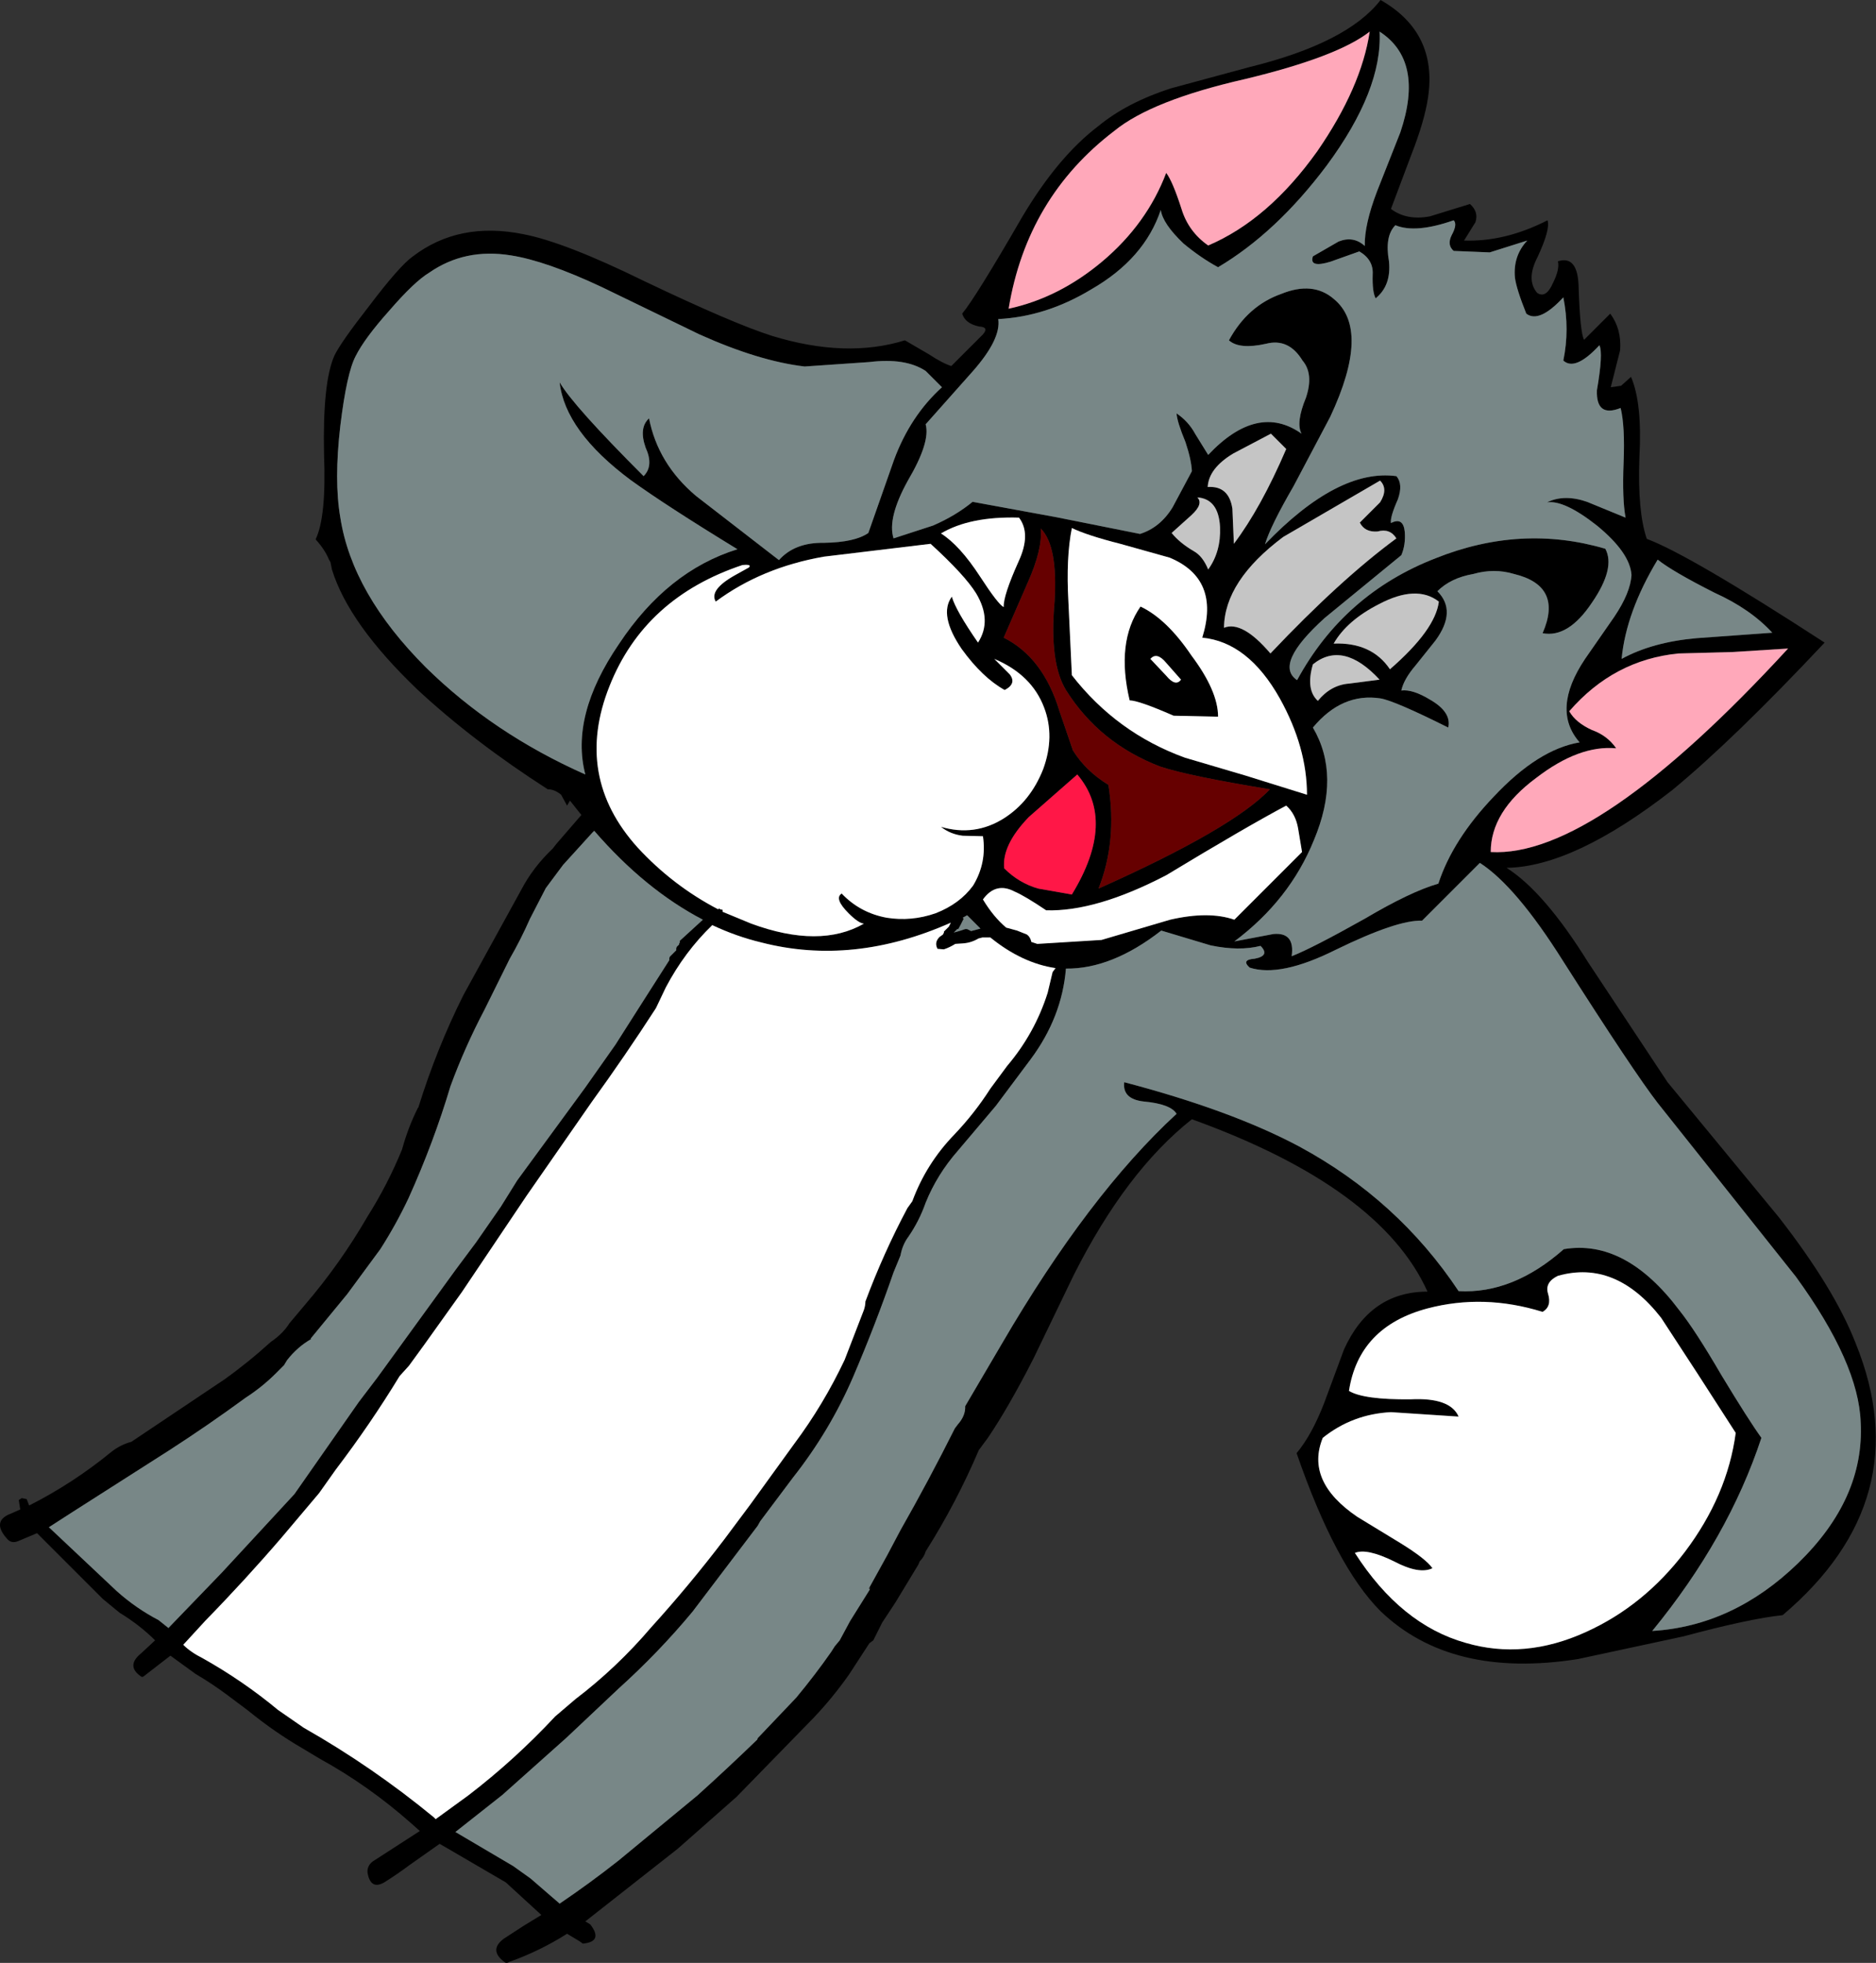
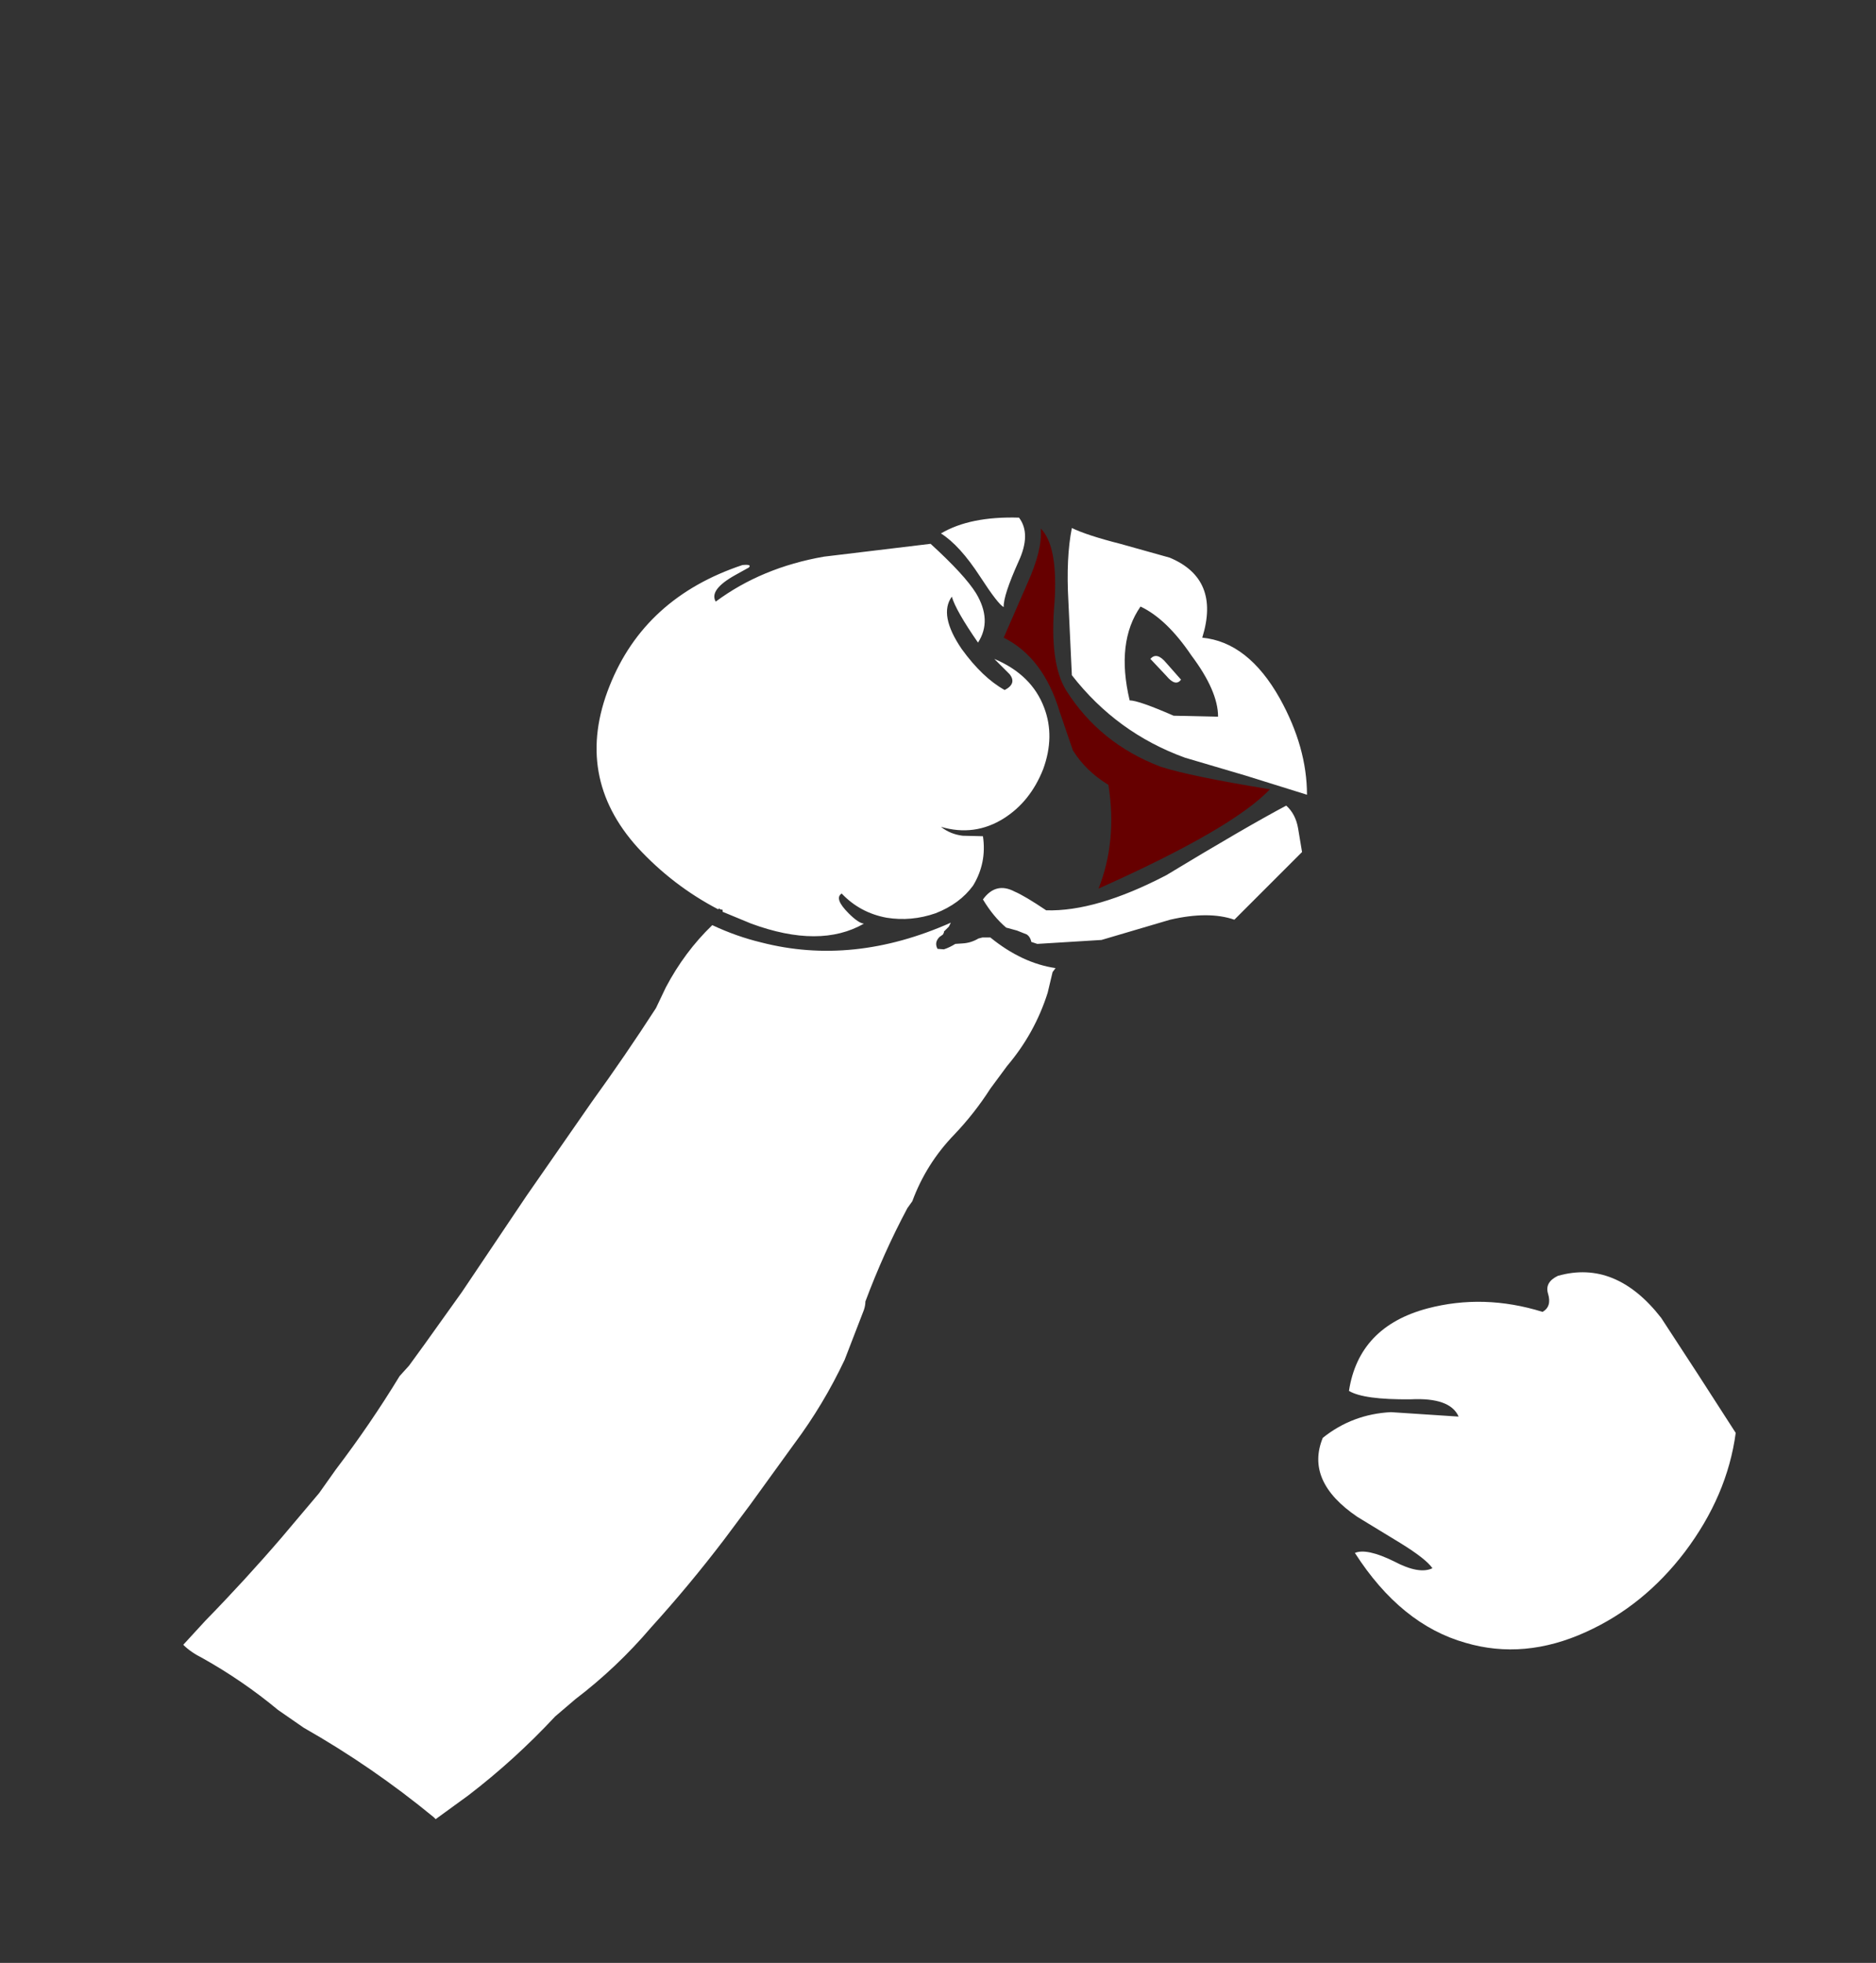
<svg xmlns="http://www.w3.org/2000/svg" height="198.7px" width="189.9px">
  <rect width="100%" height="100%" fill="#333333" stroke="none" />
  <g transform="matrix(1.0, 0.0, 0.0, 1.0, 120.65, 193.95)">
-     <path d="M-81.25 -162.5 Q-83.75 -159.7 -84.65 -157.9 -85.55 -156.2 -86.2 -150.85 -86.85 -145.3 -86.2 -141.55 -85.0 -133.85 -77.55 -126.4 -70.75 -119.7 -61.4 -115.55 -62.95 -121.5 -58.0 -128.75 -53.1 -136.15 -46.0 -138.35 -53.2 -142.75 -56.8 -145.35 -63.45 -150.3 -64.0 -155.25 -62.65 -152.9 -55.5 -145.75 -54.45 -146.8 -55.3 -148.65 -56.0 -150.65 -54.95 -151.6 -54.05 -147.0 -50.2 -143.75 L-41.8 -137.25 Q-40.2 -139.05 -37.25 -139.0 -34.1 -139.05 -32.75 -140.0 L-30.15 -147.4 Q-28.5 -151.85 -25.3 -154.75 L-26.95 -156.4 Q-29.0 -157.75 -32.65 -157.3 L-39.2 -156.85 Q-43.85 -157.4 -49.85 -160.1 L-59.75 -164.9 Q-65.4 -167.55 -68.95 -168.1 -73.6 -168.85 -77.2 -166.35 -78.7 -165.45 -81.25 -162.5 M-83.3 -162.95 Q-80.2 -167.05 -78.85 -168.0 -74.2 -171.55 -67.7 -170.25 -63.5 -169.45 -55.45 -165.5 -46.45 -161.2 -42.5 -159.95 -35.0 -157.65 -29.05 -159.5 L-26.65 -158.1 Q-25.2 -157.15 -24.35 -156.9 L-21.15 -160.1 Q-20.5 -160.85 -21.55 -160.9 -22.95 -161.2 -23.25 -162.2 -21.85 -163.9 -17.2 -171.95 -13.55 -178.1 -9.45 -181.2 -6.6 -183.55 -2.15 -185.0 L5.8 -187.15 Q15.75 -189.6 19.1 -193.95 24.9 -190.65 23.9 -184.05 23.55 -181.7 22.2 -178.25 L20.15 -172.8 Q21.75 -171.6 24.1 -172.05 L28.15 -173.3 Q29.05 -172.5 28.7 -171.45 L27.55 -169.6 Q31.7 -169.45 36.0 -171.65 36.3 -170.75 35.0 -167.95 33.8 -165.65 34.95 -164.3 35.85 -163.7 36.55 -165.3 37.25 -166.7 37.05 -167.5 39.1 -168.15 39.15 -164.8 39.3 -160.25 39.7 -159.55 L42.35 -162.2 Q43.5 -160.65 43.35 -158.5 L42.4 -154.75 43.45 -154.9 44.45 -155.8 Q45.6 -153.15 45.3 -147.65 45.1 -142.15 46.05 -139.4 50.35 -137.8 64.05 -128.9 54.8 -119.05 48.6 -113.95 38.65 -106.2 31.85 -106.1 35.65 -103.7 40.1 -96.55 L48.15 -84.4 59.4 -70.75 Q65.05 -63.5 67.2 -57.95 73.6 -42.15 59.8 -30.45 56.45 -30.1 49.75 -28.3 L39.05 -26.0 Q26.25 -24.0 19.1 -30.85 14.55 -35.4 10.6 -46.85 12.15 -48.7 13.4 -51.95 L15.4 -57.35 Q18.05 -63.2 23.85 -63.2 19.1 -73.75 0.0 -80.65 -6.65 -75.4 -11.95 -64.9 L-16.05 -56.4 Q-18.55 -51.5 -20.65 -48.4 L-21.5 -47.25 -21.55 -47.2 Q-23.85 -41.8 -26.95 -36.9 -27.1 -36.35 -27.55 -35.9 L-27.7 -35.55 -30.0 -31.75 -31.35 -29.7 -32.25 -27.9 -32.65 -27.6 -34.7 -24.45 Q-36.35 -22.1 -38.3 -20.05 L-46.1 -12.05 -52.05 -6.8 -61.4 0.55 -60.9 0.85 Q-59.55 2.6 -61.65 2.8 L-62.0 2.55 -63.25 1.8 Q-66.0 3.55 -69.1 4.65 -69.4 4.85 -69.6 4.65 -71.2 3.45 -69.65 2.3 L-67.65 1.0 -65.85 -0.1 -69.45 -3.4 -75.45 -6.9 -76.15 -7.3 -79.2 -5.15 Q-80.4 -4.25 -81.75 -3.4 -83.15 -2.6 -83.45 -4.4 -83.5 -5.05 -82.95 -5.5 L-78.15 -8.6 -79.05 -9.4 Q-83.35 -13.2 -88.25 -15.9 L-90.0 -16.95 Q-92.85 -18.6 -95.55 -20.8 L-97.55 -22.3 Q-99.15 -23.5 -100.85 -24.5 L-103.4 -26.35 -106.05 -24.3 Q-106.25 -24.1 -106.45 -24.3 -107.9 -25.35 -106.35 -26.6 L-104.95 -27.9 Q-106.5 -29.45 -108.55 -30.7 L-110.25 -32.1 -116.9 -38.75 -118.8 -37.95 Q-119.5 -37.65 -119.95 -38.2 -121.55 -40.0 -119.5 -40.75 L-118.6 -41.15 -118.75 -42.1 -118.45 -42.3 -117.95 -42.2 -117.7 -41.55 Q-113.25 -43.8 -109.35 -47.0 -108.45 -47.7 -107.35 -48.0 L-97.95 -54.3 Q-95.5 -56.05 -93.25 -58.1 -92.0 -58.95 -91.35 -60.0 L-89.75 -61.9 Q-86.2 -66.05 -83.45 -70.8 -81.4 -74.05 -79.95 -77.6 -79.35 -79.8 -78.35 -81.8 L-78.3 -81.85 Q-76.45 -87.8 -73.75 -93.2 L-72.05 -96.3 -67.9 -103.85 Q-66.7 -106.15 -64.7 -108.05 L-64.35 -108.5 -61.8 -111.45 -62.95 -112.9 -63.25 -112.4 -63.85 -113.5 Q-64.5 -114.05 -65.2 -114.05 -72.75 -118.9 -78.4 -124.15 -85.35 -130.8 -87.05 -136.3 L-87.2 -137.05 -87.35 -137.3 Q-87.75 -138.3 -88.7 -139.35 -87.6 -141.65 -87.85 -148.0 -88.0 -155.25 -86.8 -157.95 -86.15 -159.3 -83.3 -162.95 M41.0 -154.45 Q41.65 -158.2 41.25 -159.0 38.8 -156.35 37.6 -157.45 38.25 -160.6 37.6 -163.85 35.15 -161.2 33.85 -162.2 32.85 -164.7 32.7 -165.85 32.5 -168.05 33.95 -169.6 L30.15 -168.4 26.5 -168.55 Q25.8 -169.15 26.3 -170.15 26.9 -171.25 26.5 -171.65 22.65 -170.3 20.6 -171.15 19.5 -170.05 19.95 -167.5 20.2 -165.05 18.6 -163.75 18.25 -164.4 18.3 -166.15 18.4 -167.65 16.95 -168.5 L14.0 -167.45 Q11.85 -166.8 12.25 -168.0 L14.85 -169.5 Q16.35 -170.1 17.5 -169.05 17.45 -171.2 18.75 -174.6 L21.1 -180.55 Q23.55 -187.8 19.0 -190.75 19.3 -184.85 13.65 -177.2 8.55 -170.4 2.65 -166.9 0.9 -167.85 -0.85 -169.3 -2.95 -171.3 -3.15 -172.7 -4.8 -167.75 -10.2 -164.65 -14.75 -161.9 -19.6 -161.65 -19.3 -159.65 -22.15 -156.4 L-26.95 -151.0 Q-26.45 -149.2 -28.75 -145.3 -30.85 -141.5 -30.2 -139.45 L-26.2 -140.75 Q-23.9 -141.75 -22.2 -143.15 L-13.75 -141.6 -5.25 -139.9 Q-3.2 -140.55 -1.95 -142.6 L0.0 -146.25 Q-0.05 -147.4 -0.65 -149.2 -1.5 -151.25 -1.55 -152.1 -0.35 -151.3 0.35 -150.0 L1.65 -147.9 Q6.65 -153.2 11.1 -150.05 10.5 -151.15 11.55 -153.7 12.35 -156.1 11.2 -157.45 9.8 -159.75 7.5 -159.15 4.8 -158.55 3.75 -159.5 5.65 -163.0 9.05 -164.2 12.25 -165.5 14.35 -163.7 18.15 -160.6 14.0 -151.75 L10.3 -144.75 Q7.95 -140.7 7.4 -138.85 14.8 -146.55 20.7 -145.75 21.4 -144.95 20.85 -143.4 20.05 -141.6 20.15 -141.0 21.4 -141.65 21.55 -140.1 21.65 -138.8 21.2 -137.75 L13.45 -131.4 Q8.25 -126.7 10.65 -125.1 15.4 -133.85 24.7 -137.45 33.35 -140.9 41.85 -138.4 42.9 -136.45 40.5 -132.95 38.1 -129.35 35.5 -129.85 37.6 -134.65 32.6 -135.85 30.6 -136.45 28.5 -135.85 26.2 -135.45 24.85 -134.1 26.85 -132.1 24.65 -129.1 L22.65 -126.6 Q21.45 -125.2 21.2 -124.05 22.35 -124.2 24.15 -123.1 26.3 -121.85 25.95 -120.3 20.55 -123.0 19.1 -123.25 15.2 -123.85 12.25 -120.3 15.1 -115.45 12.35 -108.9 9.9 -102.85 4.3 -98.65 L8.25 -99.4 Q10.45 -99.6 10.1 -97.15 12.25 -98.0 17.5 -100.95 22.15 -103.7 24.95 -104.5 26.4 -108.95 30.55 -113.3 35.05 -118.1 39.25 -118.8 36.35 -122.1 39.8 -127.25 L42.75 -131.5 Q44.4 -133.95 44.5 -135.75 44.35 -138.0 41.0 -140.75 37.7 -143.35 35.95 -143.1 37.7 -143.95 40.0 -143.15 L43.9 -141.55 Q43.55 -143.4 43.7 -147.15 43.85 -150.8 43.4 -152.65 40.9 -151.65 41.0 -154.45 M17.0 -141.05 L19.05 -143.1 Q19.9 -144.45 19.05 -145.3 L9.25 -139.6 Q3.3 -135.15 3.25 -130.4 5.1 -131.15 7.95 -127.8 15.0 -135.25 20.7 -139.45 20.05 -140.5 18.8 -140.15 17.5 -140.05 17.0 -141.05 M51.1 -129.35 L58.75 -129.9 Q56.55 -132.3 52.9 -133.95 48.65 -136.1 47.15 -137.3 43.95 -132.0 43.5 -127.25 46.6 -128.95 51.1 -129.35 M54.8 -127.95 L49.25 -127.8 Q42.7 -127.15 38.2 -121.95 38.85 -120.8 40.5 -120.05 42.05 -119.5 42.95 -118.2 39.2 -118.55 34.85 -115.2 30.25 -111.8 30.25 -107.7 40.85 -107.1 60.35 -128.3 L54.8 -127.95 M-32.7 -33.15 L-30.85 -36.5 -29.5 -39.05 Q-26.6 -44.15 -24.0 -49.35 L-23.7 -49.75 Q-22.9 -50.65 -22.95 -51.6 L-19.25 -57.9 Q-10.45 -73.0 -1.55 -81.2 -2.15 -82.2 -4.9 -82.45 -7.05 -82.7 -6.85 -84.4 4.0 -81.55 10.85 -77.9 20.85 -72.5 27.0 -63.25 32.5 -62.95 37.65 -67.5 43.9 -68.55 49.35 -61.3 50.95 -59.3 53.6 -54.75 56.35 -50.2 57.65 -48.4 54.3 -38.25 46.6 -28.85 54.8 -29.35 61.35 -35.7 68.1 -42.25 67.7 -49.95 67.5 -55.95 61.15 -64.7 L47.15 -82.3 Q44.75 -85.4 37.55 -96.7 32.8 -104.25 29.15 -106.6 L23.3 -100.75 Q20.8 -100.85 14.55 -97.8 8.95 -95.0 5.85 -96.0 4.95 -96.8 6.35 -96.9 7.95 -97.2 6.95 -98.2 4.8 -97.65 1.9 -98.25 L-3.1 -99.75 Q-8.1 -95.85 -12.75 -95.9 -13.15 -91.0 -16.3 -86.75 L-19.85 -82.0 -23.7 -77.45 Q-25.8 -75.05 -26.95 -72.2 -27.6 -70.35 -28.7 -68.75 -29.3 -67.95 -29.5 -66.85 L-30.2 -65.15 Q-32.05 -59.8 -34.3 -54.55 -36.65 -49.1 -40.4 -44.35 L-43.7 -39.95 -43.95 -39.5 -50.55 -30.8 Q-53.95 -26.7 -58.05 -23.0 L-63.3 -18.05 -69.8 -12.25 -74.55 -8.5 -68.7 -5.05 -66.95 -3.8 -64.0 -1.25 Q-60.9 -3.35 -58.05 -5.6 L-50.05 -12.2 Q-46.95 -15.0 -44.0 -17.85 L-43.95 -18.0 -40.05 -22.1 Q-38.1 -24.45 -36.5 -26.75 L-36.15 -27.3 -35.65 -27.9 -34.6 -29.85 -32.6 -33.05 -32.55 -33.3 -32.7 -33.15 M18.95 -132.8 Q15.7 -131.15 14.35 -128.8 18.2 -128.95 20.05 -126.2 24.65 -130.2 25.0 -133.05 22.75 -134.8 18.95 -132.8 M15.9 -124.75 L19.0 -125.15 Q15.3 -129.15 12.25 -126.7 11.5 -124.15 12.75 -123.0 14.05 -124.6 15.9 -124.75 M11.65 -113.5 Q11.65 -118.3 8.9 -123.25 5.7 -128.95 1.05 -129.4 2.9 -135.35 -2.25 -137.5 L-7.25 -138.9 Q-10.6 -139.75 -12.15 -140.5 -12.75 -137.5 -12.5 -133.05 L-12.15 -125.6 Q-7.6 -119.75 -0.7 -117.25 L5.4 -115.45 11.65 -113.5 M-15.55 -104.0 L-12.15 -103.4 Q-7.6 -110.85 -11.6 -115.55 L-16.5 -111.25 Q-19.25 -108.4 -19.0 -106.05 -17.5 -104.55 -15.55 -104.0 M10.75 -110.1 Q10.5 -111.55 9.55 -112.4 5.5 -110.25 -2.6 -105.35 -9.7 -101.65 -14.75 -101.8 -16.9 -103.25 -17.95 -103.7 -19.85 -104.7 -21.15 -102.9 -20.1 -101.15 -18.8 -100.05 L-17.7 -99.75 -16.7 -99.35 Q-16.35 -99.1 -16.25 -98.6 L-15.65 -98.4 -9.15 -98.8 -2.2 -100.85 Q1.7 -101.75 4.3 -100.85 L11.15 -107.7 10.75 -110.1 M-8.45 -114.5 Q-7.55 -108.8 -9.45 -104.0 4.1 -110.05 7.9 -114.05 -0.35 -115.4 -3.2 -116.35 -9.35 -118.7 -12.75 -124.1 -14.45 -126.9 -13.9 -133.05 -13.55 -138.7 -15.3 -140.45 -15.1 -138.35 -16.65 -134.9 L-19.05 -129.4 Q-15.05 -127.4 -13.4 -121.95 L-12.05 -118.0 Q-10.75 -115.9 -8.45 -114.5 M36.05 -63.0 Q36.45 -61.7 35.5 -61.15 29.55 -63.0 23.85 -61.5 16.9 -59.65 15.9 -53.15 17.4 -52.25 22.15 -52.3 26.15 -52.5 27.0 -50.55 L20.15 -51.0 Q16.25 -50.8 13.25 -48.4 11.45 -44.0 16.75 -40.4 L21.1 -37.75 Q23.7 -36.15 24.35 -35.2 23.0 -34.55 20.45 -35.9 17.7 -37.25 16.5 -36.75 21.15 -29.5 27.7 -27.65 33.65 -25.9 39.9 -28.75 45.75 -31.4 49.9 -36.85 54.2 -42.55 55.05 -48.9 L51.25 -54.8 47.5 -60.55 Q42.9 -66.45 37.05 -64.8 35.7 -64.15 36.05 -63.0 M2.65 -121.4 L-1.85 -121.5 Q-5.4 -123.05 -6.3 -123.05 -7.7 -128.95 -5.2 -132.55 -2.55 -131.3 -0.05 -127.6 2.65 -124.0 2.65 -121.4 M-2.6 -176.45 Q-1.95 -175.6 -1.05 -172.8 -0.35 -170.5 1.65 -169.1 7.75 -171.7 12.7 -178.65 17.15 -185.1 18.0 -190.75 14.75 -188.2 5.4 -185.95 -4.05 -183.8 -7.85 -180.7 -16.7 -173.95 -18.55 -162.7 -13.45 -163.8 -9.05 -167.5 -4.55 -171.3 -2.6 -176.45 M0.55 -143.6 Q1.2 -142.95 -0.05 -141.8 L-2.05 -140.0 Q-1.25 -139.0 0.2 -138.15 1.1 -137.65 1.65 -136.3 2.95 -138.1 2.85 -140.6 2.7 -143.45 0.55 -143.6 M9.55 -148.5 L8.0 -150.05 4.2 -148.05 Q1.7 -146.55 1.6 -144.65 3.75 -144.8 4.1 -142.45 L4.25 -138.9 Q7.0 -142.55 9.55 -148.5 M-2.6 -125.55 Q-1.65 -124.4 -1.1 -125.15 L-2.6 -126.85 Q-3.55 -128.0 -4.2 -127.25 L-2.6 -125.55 M-25.4 -139.95 Q-23.5 -138.75 -21.45 -135.6 -19.6 -132.75 -19.05 -132.5 -19.1 -133.65 -17.55 -137.1 -16.25 -139.9 -17.5 -141.55 -22.45 -141.7 -25.4 -139.95 M-21.85 -133.9 Q-23.0 -135.75 -26.45 -138.9 L-37.25 -137.6 Q-43.55 -136.5 -48.2 -133.05 -48.9 -134.25 -46.2 -135.75 L-44.85 -136.5 Q-44.5 -136.85 -45.5 -136.75 -55.4 -133.45 -58.95 -124.5 -62.6 -115.35 -56.1 -108.15 -52.55 -104.3 -47.95 -101.9 L-47.85 -102.0 -47.75 -101.9 -47.5 -101.85 -47.5 -101.65 -44.6 -100.45 Q-37.65 -97.9 -33.2 -100.45 -33.75 -100.5 -34.75 -101.5 -36.25 -103.0 -35.45 -103.5 -33.6 -101.55 -30.9 -101.05 -28.4 -100.65 -25.95 -101.5 -23.5 -102.45 -22.15 -104.3 -20.75 -106.6 -21.15 -109.3 L-23.2 -109.35 Q-24.45 -109.5 -25.4 -110.25 -22.0 -109.25 -19.05 -111.1 -16.35 -112.8 -15.05 -116.1 -13.85 -119.4 -14.95 -122.3 -16.2 -125.65 -20.0 -127.25 L-18.45 -125.7 Q-17.7 -124.75 -18.95 -124.1 -21.2 -125.35 -23.3 -128.25 -25.65 -131.7 -24.3 -133.55 -23.9 -132.15 -21.65 -128.9 -20.2 -131.15 -21.85 -133.9 M-60.7 -109.65 L-63.65 -106.4 -65.4 -104.05 -67.0 -100.95 Q-67.95 -98.8 -69.05 -96.9 L-71.6 -91.75 Q-73.6 -87.95 -75.05 -84.0 -76.75 -78.3 -79.3 -72.65 -80.55 -70.0 -82.15 -67.5 L-85.5 -62.95 -89.2 -58.45 -89.15 -58.4 Q-90.55 -57.6 -91.6 -56.25 L-91.9 -55.75 -92.7 -54.95 Q-94.1 -53.55 -95.8 -52.45 -99.55 -49.7 -103.5 -47.15 L-113.45 -40.8 -115.7 -39.35 -108.85 -32.9 Q-106.9 -31.15 -104.6 -29.95 L-103.6 -29.15 -98.2 -34.75 -90.85 -42.7 -84.35 -52.0 -82.45 -54.5 -77.95 -60.7 -74.5 -65.45 -72.45 -68.2 -69.95 -71.8 -68.3 -74.45 -61.45 -83.8 -58.35 -88.2 -55.55 -92.6 -52.9 -96.75 -52.9 -96.95 -52.85 -97.1 -52.4 -97.55 -52.2 -97.75 -52.2 -97.95 -52.15 -98.1 -52.05 -98.2 -51.9 -98.35 -51.9 -98.45 Q-51.8 -98.55 -51.85 -98.7 L-49.5 -100.85 Q-55.35 -103.9 -60.5 -109.85 L-60.7 -109.65 M-54.25 -91.9 Q-57.35 -87.1 -60.75 -82.4 L-67.35 -72.9 -73.9 -63.15 -77.65 -57.9 -79.25 -55.7 -80.2 -54.65 Q-83.15 -49.8 -86.65 -45.2 L-88.35 -42.8 -92.15 -38.3 Q-95.8 -34.05 -99.85 -29.9 L-102.1 -27.45 Q-101.35 -26.7 -100.15 -26.1 -96.05 -23.8 -92.5 -20.85 L-89.9 -19.05 Q-82.95 -15.1 -76.75 -10.0 L-76.55 -9.8 -73.25 -12.2 Q-68.55 -15.8 -64.45 -20.2 L-62.4 -21.95 Q-58.2 -25.15 -54.75 -29.2 -50.85 -33.5 -47.35 -38.1 L-44.7 -41.65 -40.25 -47.8 Q-37.3 -51.75 -35.15 -56.3 L-33.2 -61.35 Q-33.05 -61.8 -33.05 -62.2 -31.2 -67.15 -28.8 -71.65 L-28.3 -72.35 Q-26.9 -76.15 -24.05 -79.1 -22.0 -81.25 -20.4 -83.75 L-18.7 -86.05 Q-15.9 -89.35 -14.6 -93.45 L-14.1 -95.55 -13.8 -95.95 Q-17.2 -96.45 -20.4 -99.05 L-21.2 -99.05 -21.6 -98.95 Q-22.35 -98.5 -23.2 -98.45 L-23.95 -98.4 Q-24.5 -98.05 -25.1 -97.85 L-25.75 -97.9 Q-26.1 -98.55 -25.55 -99.1 L-25.2 -99.35 -25.1 -99.55 -25.1 -99.65 -24.6 -100.15 -24.4 -100.55 Q-34.3 -96.15 -43.6 -98.55 -46.1 -99.15 -48.55 -100.3 -51.35 -97.6 -53.25 -94.0 L-54.25 -91.9 M-21.4 -99.95 L-22.75 -101.3 -23.2 -101.05 -23.1 -100.95 -23.4 -100.35 -23.65 -99.9 -23.75 -99.9 -24.0 -99.65 -24.1 -99.55 -23.55 -99.7 -22.95 -99.9 -22.75 -99.9 -22.35 -99.7 -21.4 -99.95" fill="#000000" fill-rule="evenodd" stroke="none" />
-     <path d="M-81.25 -162.5 Q-78.7 -165.45 -77.2 -166.35 -73.6 -168.85 -68.95 -168.1 -65.4 -167.55 -59.75 -164.9 L-49.85 -160.1 Q-43.85 -157.4 -39.2 -156.85 L-32.65 -157.3 Q-29.0 -157.75 -26.95 -156.4 L-25.3 -154.75 Q-28.5 -151.85 -30.15 -147.4 L-32.75 -140.0 Q-34.1 -139.05 -37.25 -139.0 -40.2 -139.05 -41.8 -137.25 L-50.2 -143.75 Q-54.05 -147.0 -54.95 -151.6 -56.0 -150.65 -55.3 -148.65 -54.45 -146.8 -55.5 -145.75 -62.65 -152.9 -64.0 -155.25 -63.45 -150.3 -56.8 -145.35 -53.2 -142.75 -46.0 -138.35 -53.1 -136.15 -58.0 -128.75 -62.95 -121.5 -61.4 -115.55 -70.75 -119.7 -77.55 -126.4 -85.0 -133.85 -86.2 -141.55 -86.85 -145.3 -86.2 -150.85 -85.55 -156.2 -84.65 -157.9 -83.75 -159.7 -81.25 -162.5 M41.0 -154.45 Q40.9 -151.65 43.4 -152.65 43.85 -150.8 43.7 -147.15 43.55 -143.4 43.9 -141.55 L40.0 -143.15 Q37.7 -143.95 35.95 -143.1 37.7 -143.35 41.0 -140.75 44.35 -138.0 44.5 -135.75 44.4 -133.95 42.75 -131.5 L39.8 -127.25 Q36.35 -122.1 39.25 -118.8 35.05 -118.1 30.55 -113.3 26.4 -108.95 24.95 -104.5 22.15 -103.7 17.5 -100.95 12.25 -98.0 10.1 -97.15 10.45 -99.6 8.25 -99.4 L4.3 -98.65 Q9.9 -102.85 12.35 -108.9 15.1 -115.45 12.25 -120.3 15.2 -123.85 19.1 -123.25 20.55 -123.0 25.95 -120.3 26.3 -121.85 24.15 -123.1 22.35 -124.2 21.2 -124.05 21.45 -125.2 22.65 -126.6 L24.65 -129.1 Q26.85 -132.1 24.85 -134.1 26.2 -135.45 28.5 -135.85 30.6 -136.45 32.6 -135.85 37.6 -134.65 35.5 -129.85 38.1 -129.35 40.5 -132.95 42.9 -136.45 41.85 -138.4 33.35 -140.9 24.7 -137.45 15.4 -133.85 10.65 -125.1 8.25 -126.7 13.45 -131.4 L21.2 -137.75 Q21.65 -138.8 21.55 -140.1 21.4 -141.65 20.15 -141.0 20.05 -141.6 20.85 -143.4 21.4 -144.95 20.7 -145.75 14.8 -146.55 7.4 -138.85 7.95 -140.7 10.3 -144.75 L14.0 -151.75 Q18.15 -160.6 14.35 -163.7 12.25 -165.5 9.05 -164.2 5.65 -163.0 3.75 -159.5 4.8 -158.55 7.5 -159.15 9.8 -159.75 11.2 -157.45 12.35 -156.1 11.55 -153.7 10.5 -151.15 11.1 -150.05 6.65 -153.2 1.65 -147.9 L0.35 -150.0 Q-0.35 -151.3 -1.55 -152.1 -1.5 -151.25 -0.65 -149.2 -0.05 -147.4 0.0 -146.25 L-1.95 -142.6 Q-3.2 -140.55 -5.25 -139.9 L-13.75 -141.6 -22.2 -143.15 Q-23.9 -141.75 -26.2 -140.75 L-30.2 -139.45 Q-30.85 -141.5 -28.75 -145.3 -26.45 -149.2 -26.95 -151.0 L-22.15 -156.4 Q-19.3 -159.65 -19.6 -161.65 -14.75 -161.9 -10.2 -164.65 -4.8 -167.75 -3.15 -172.7 -2.95 -171.3 -0.85 -169.3 0.9 -167.85 2.65 -166.9 8.55 -170.4 13.65 -177.2 19.3 -184.85 19.0 -190.75 23.55 -187.8 21.1 -180.55 L18.75 -174.6 Q17.45 -171.2 17.5 -169.05 16.35 -170.1 14.85 -169.5 L12.25 -168.0 Q11.85 -166.8 14.0 -167.45 L16.95 -168.5 Q18.4 -167.65 18.3 -166.15 18.25 -164.4 18.6 -163.75 20.2 -165.05 19.95 -167.5 19.5 -170.05 20.6 -171.15 22.65 -170.3 26.5 -171.65 26.9 -171.25 26.3 -170.15 25.8 -169.15 26.5 -168.55 L30.15 -168.4 33.95 -169.6 Q32.5 -168.05 32.7 -165.85 32.85 -164.7 33.85 -162.2 35.15 -161.2 37.6 -163.85 38.25 -160.6 37.6 -157.45 38.8 -156.35 41.25 -159.0 41.65 -158.2 41.0 -154.45 M51.1 -129.35 Q46.6 -128.95 43.5 -127.25 43.95 -132.0 47.15 -137.3 48.65 -136.1 52.9 -133.95 56.55 -132.3 58.75 -129.9 L51.1 -129.35 M-32.6 -33.05 L-34.6 -29.85 -35.65 -27.9 -36.15 -27.3 -36.5 -26.75 Q-38.1 -24.45 -40.05 -22.1 L-43.95 -18.0 -44.0 -17.85 Q-46.95 -15.0 -50.05 -12.2 L-58.05 -5.6 Q-60.9 -3.35 -64.0 -1.25 L-66.95 -3.8 -68.7 -5.05 -74.55 -8.5 -69.8 -12.25 -63.3 -18.05 -58.05 -23.0 Q-53.95 -26.7 -50.55 -30.8 L-43.95 -39.5 -43.7 -39.95 -40.4 -44.35 Q-36.65 -49.1 -34.3 -54.55 -32.05 -59.8 -30.2 -65.15 L-29.5 -66.85 Q-29.3 -67.95 -28.7 -68.75 -27.6 -70.35 -26.95 -72.2 -25.8 -75.05 -23.7 -77.45 L-19.85 -82.0 -16.3 -86.75 Q-13.15 -91.0 -12.75 -95.9 -8.1 -95.85 -3.1 -99.75 L1.9 -98.25 Q4.8 -97.65 6.95 -98.2 7.95 -97.2 6.35 -96.9 4.95 -96.8 5.85 -96.0 8.95 -95.0 14.55 -97.8 20.8 -100.85 23.3 -100.75 L29.15 -106.6 Q32.8 -104.25 37.55 -96.7 44.75 -85.4 47.15 -82.3 L61.15 -64.7 Q67.5 -55.95 67.7 -49.95 68.1 -42.25 61.35 -35.7 54.8 -29.35 46.6 -28.85 54.3 -38.25 57.65 -48.4 56.35 -50.2 53.6 -54.75 50.95 -59.3 49.35 -61.3 43.9 -68.55 37.65 -67.5 32.5 -62.95 27.0 -63.25 20.85 -72.5 10.85 -77.9 4.0 -81.55 -6.85 -84.4 -7.05 -82.7 -4.9 -82.45 -2.15 -82.2 -1.55 -81.2 -10.45 -73.0 -19.25 -57.9 L-22.95 -51.6 Q-22.9 -50.65 -23.7 -49.75 L-24.0 -49.35 Q-26.6 -44.15 -29.5 -39.05 L-30.85 -36.5 -32.7 -33.15 -32.6 -33.05 M-60.7 -109.65 L-60.5 -109.85 Q-55.35 -103.9 -49.5 -100.85 L-51.85 -98.7 Q-51.8 -98.55 -51.9 -98.45 L-51.9 -98.35 -52.05 -98.2 -52.15 -98.1 -52.2 -97.95 -52.2 -97.75 -52.4 -97.55 -52.85 -97.1 -52.9 -96.95 -52.9 -96.75 -55.55 -92.6 -58.35 -88.2 -61.45 -83.8 -68.3 -74.45 -69.95 -71.8 -72.45 -68.2 -74.5 -65.45 -77.95 -60.7 -82.45 -54.5 -84.35 -52.0 -90.85 -42.7 -98.2 -34.75 -103.6 -29.15 -104.6 -29.95 Q-106.9 -31.15 -108.85 -32.9 L-115.7 -39.35 -113.45 -40.8 -103.5 -47.15 Q-99.55 -49.7 -95.8 -52.45 -94.1 -53.55 -92.7 -54.95 L-91.9 -55.75 -91.6 -56.25 Q-90.55 -57.6 -89.15 -58.4 L-89.2 -58.45 -85.5 -62.95 -82.15 -67.5 Q-80.55 -70.0 -79.3 -72.65 -76.75 -78.3 -75.05 -84.0 -73.6 -87.95 -71.6 -91.75 L-69.05 -96.9 Q-67.95 -98.8 -67.0 -100.95 L-65.4 -104.05 -63.65 -106.4 -60.7 -109.65 M-21.4 -99.95 L-22.35 -99.7 -22.75 -99.9 -22.95 -99.9 -23.55 -99.7 -24.1 -99.55 -24.0 -99.65 -23.75 -99.9 -23.65 -99.9 -23.4 -100.35 -23.1 -100.95 -23.2 -101.05 -22.75 -101.3 -21.4 -99.95" fill="#788787" fill-rule="evenodd" stroke="none" />
-     <path d="M17.0 -141.05 Q17.5 -140.05 18.8 -140.15 20.05 -140.5 20.7 -139.45 15.0 -135.25 7.95 -127.8 5.1 -131.15 3.25 -130.4 3.3 -135.15 9.25 -139.6 L19.05 -145.3 Q19.9 -144.45 19.05 -143.1 L17.0 -141.05 M15.9 -124.75 Q14.05 -124.6 12.75 -123.0 11.5 -124.15 12.25 -126.7 15.3 -129.15 19.0 -125.15 L15.9 -124.75 M18.95 -132.8 Q22.75 -134.8 25.0 -133.05 24.65 -130.2 20.05 -126.2 18.2 -128.95 14.35 -128.8 15.7 -131.15 18.95 -132.8 M9.55 -148.5 Q7.0 -142.55 4.25 -138.9 L4.1 -142.45 Q3.75 -144.8 1.6 -144.65 1.7 -146.55 4.2 -148.05 L8.0 -150.05 9.55 -148.5 M0.55 -143.6 Q2.7 -143.45 2.85 -140.6 2.95 -138.1 1.65 -136.3 1.1 -137.65 0.2 -138.15 -1.25 -139.0 -2.05 -140.0 L-0.05 -141.8 Q1.2 -142.95 0.55 -143.6" fill="#c5c5c5" fill-rule="evenodd" stroke="none" />
-     <path d="M54.8 -127.95 L60.35 -128.3 Q40.85 -107.1 30.25 -107.7 30.25 -111.8 34.85 -115.2 39.2 -118.55 42.95 -118.2 42.05 -119.5 40.5 -120.05 38.85 -120.8 38.2 -121.95 42.7 -127.15 49.25 -127.8 L54.8 -127.95 M-2.6 -176.45 Q-4.55 -171.3 -9.05 -167.5 -13.45 -163.8 -18.55 -162.7 -16.7 -173.95 -7.85 -180.7 -4.05 -183.8 5.4 -185.95 14.75 -188.2 18.0 -190.75 17.15 -185.1 12.7 -178.65 7.75 -171.7 1.65 -169.1 -0.35 -170.5 -1.05 -172.8 -1.95 -175.6 -2.6 -176.45" fill="#ffa8ba" fill-rule="evenodd" stroke="none" />
    <path d="M11.65 -113.5 L5.4 -115.45 -0.7 -117.25 Q-7.6 -119.75 -12.15 -125.6 L-12.5 -133.05 Q-12.75 -137.5 -12.15 -140.5 -10.6 -139.75 -7.25 -138.9 L-2.25 -137.5 Q2.9 -135.35 1.05 -129.4 5.7 -128.95 8.9 -123.25 11.65 -118.3 11.65 -113.5 M10.75 -110.1 L11.15 -107.7 4.3 -100.85 Q1.7 -101.75 -2.2 -100.85 L-9.15 -98.8 -15.65 -98.4 -16.25 -98.6 Q-16.35 -99.1 -16.7 -99.35 L-17.7 -99.75 -18.8 -100.05 Q-20.1 -101.15 -21.15 -102.9 -19.85 -104.7 -17.95 -103.7 -16.9 -103.25 -14.75 -101.8 -9.7 -101.65 -2.6 -105.35 5.5 -110.25 9.55 -112.4 10.5 -111.55 10.75 -110.1 M2.65 -121.4 Q2.65 -124.0 -0.05 -127.6 -2.55 -131.3 -5.2 -132.55 -7.7 -128.95 -6.3 -123.05 -5.4 -123.05 -1.85 -121.5 L2.65 -121.4 M36.05 -63.0 Q35.7 -64.15 37.05 -64.8 42.9 -66.45 47.5 -60.55 L51.25 -54.8 55.05 -48.9 Q54.2 -42.55 49.9 -36.85 45.75 -31.4 39.9 -28.75 33.65 -25.9 27.7 -27.65 21.15 -29.5 16.5 -36.75 17.7 -37.25 20.45 -35.9 23.0 -34.55 24.35 -35.2 23.7 -36.15 21.1 -37.75 L16.75 -40.4 Q11.45 -44.0 13.25 -48.4 16.25 -50.8 20.15 -51.0 L27.0 -50.55 Q26.15 -52.5 22.15 -52.3 17.4 -52.25 15.9 -53.15 16.9 -59.65 23.85 -61.5 29.55 -63.0 35.5 -61.15 36.45 -61.7 36.05 -63.0 M-2.6 -125.55 L-4.2 -127.25 Q-3.55 -128.0 -2.6 -126.85 L-1.1 -125.15 Q-1.65 -124.4 -2.6 -125.55 M-21.85 -133.9 Q-20.2 -131.15 -21.65 -128.9 -23.9 -132.15 -24.3 -133.55 -25.65 -131.7 -23.3 -128.25 -21.2 -125.35 -18.95 -124.1 -17.7 -124.75 -18.45 -125.7 L-20.0 -127.25 Q-16.2 -125.65 -14.95 -122.3 -13.85 -119.4 -15.05 -116.1 -16.35 -112.8 -19.05 -111.1 -22.0 -109.25 -25.4 -110.25 -24.45 -109.5 -23.2 -109.35 L-21.15 -109.3 Q-20.75 -106.6 -22.15 -104.3 -23.5 -102.45 -25.95 -101.5 -28.4 -100.65 -30.9 -101.05 -33.6 -101.55 -35.45 -103.5 -36.25 -103.0 -34.75 -101.5 -33.75 -100.5 -33.2 -100.45 -37.65 -97.9 -44.6 -100.45 L-47.5 -101.65 -47.5 -101.85 -47.75 -101.9 -47.85 -102.0 -47.95 -101.9 Q-52.55 -104.3 -56.1 -108.15 -62.6 -115.35 -58.95 -124.5 -55.4 -133.45 -45.5 -136.75 -44.5 -136.85 -44.85 -136.5 L-46.2 -135.75 Q-48.9 -134.25 -48.2 -133.05 -43.55 -136.5 -37.25 -137.6 L-26.45 -138.9 Q-23.0 -135.75 -21.85 -133.9 M-25.4 -139.95 Q-22.45 -141.7 -17.5 -141.55 -16.25 -139.9 -17.55 -137.1 -19.1 -133.65 -19.05 -132.5 -19.6 -132.75 -21.45 -135.6 -23.5 -138.75 -25.4 -139.95 M-54.25 -91.9 L-53.25 -94.0 Q-51.35 -97.6 -48.55 -100.3 -46.1 -99.15 -43.6 -98.55 -34.3 -96.15 -24.4 -100.55 L-24.6 -100.15 -25.1 -99.65 -25.1 -99.55 -25.2 -99.35 -25.55 -99.1 Q-26.1 -98.55 -25.75 -97.9 L-25.1 -97.85 Q-24.5 -98.05 -23.95 -98.4 L-23.2 -98.45 Q-22.35 -98.5 -21.6 -98.95 L-21.2 -99.05 -20.4 -99.05 Q-17.2 -96.45 -13.8 -95.95 L-14.1 -95.55 -14.6 -93.45 Q-15.9 -89.35 -18.7 -86.05 L-20.4 -83.75 Q-22.0 -81.25 -24.05 -79.1 -26.9 -76.15 -28.3 -72.35 L-28.8 -71.65 Q-31.2 -67.15 -33.05 -62.2 -33.05 -61.8 -33.2 -61.35 L-35.15 -56.3 Q-37.3 -51.75 -40.25 -47.8 L-44.7 -41.65 -47.35 -38.1 Q-50.85 -33.5 -54.75 -29.2 -58.2 -25.15 -62.4 -21.95 L-64.45 -20.2 Q-68.55 -15.8 -73.25 -12.2 L-76.55 -9.8 -76.75 -10.0 Q-82.95 -15.1 -89.9 -19.05 L-92.5 -20.85 Q-96.05 -23.8 -100.15 -26.1 -101.35 -26.7 -102.1 -27.45 L-99.85 -29.9 Q-95.8 -34.05 -92.15 -38.3 L-88.35 -42.8 -86.65 -45.2 Q-83.15 -49.8 -80.2 -54.65 L-79.25 -55.7 -77.65 -57.9 -73.9 -63.15 -67.35 -72.9 -60.75 -82.4 Q-57.35 -87.1 -54.25 -91.9" fill="#ffffff" fill-rule="evenodd" stroke="none" />
-     <path d="M-15.55 -104.0 Q-17.5 -104.55 -19.0 -106.05 -19.25 -108.4 -16.5 -111.25 L-11.6 -115.55 Q-7.6 -110.85 -12.15 -103.4 L-15.55 -104.0" fill="#ff1747" fill-rule="evenodd" stroke="none" />
    <path d="M-8.45 -114.5 Q-10.75 -115.9 -12.05 -118.0 L-13.4 -121.95 Q-15.05 -127.4 -19.05 -129.4 L-16.65 -134.9 Q-15.1 -138.35 -15.3 -140.45 -13.55 -138.7 -13.9 -133.05 -14.45 -126.9 -12.75 -124.1 -9.35 -118.7 -3.2 -116.35 -0.35 -115.4 7.9 -114.05 4.1 -110.05 -9.45 -104.0 -7.55 -108.8 -8.45 -114.5" fill="#660000" fill-rule="evenodd" stroke="none" />
  </g>
</svg>